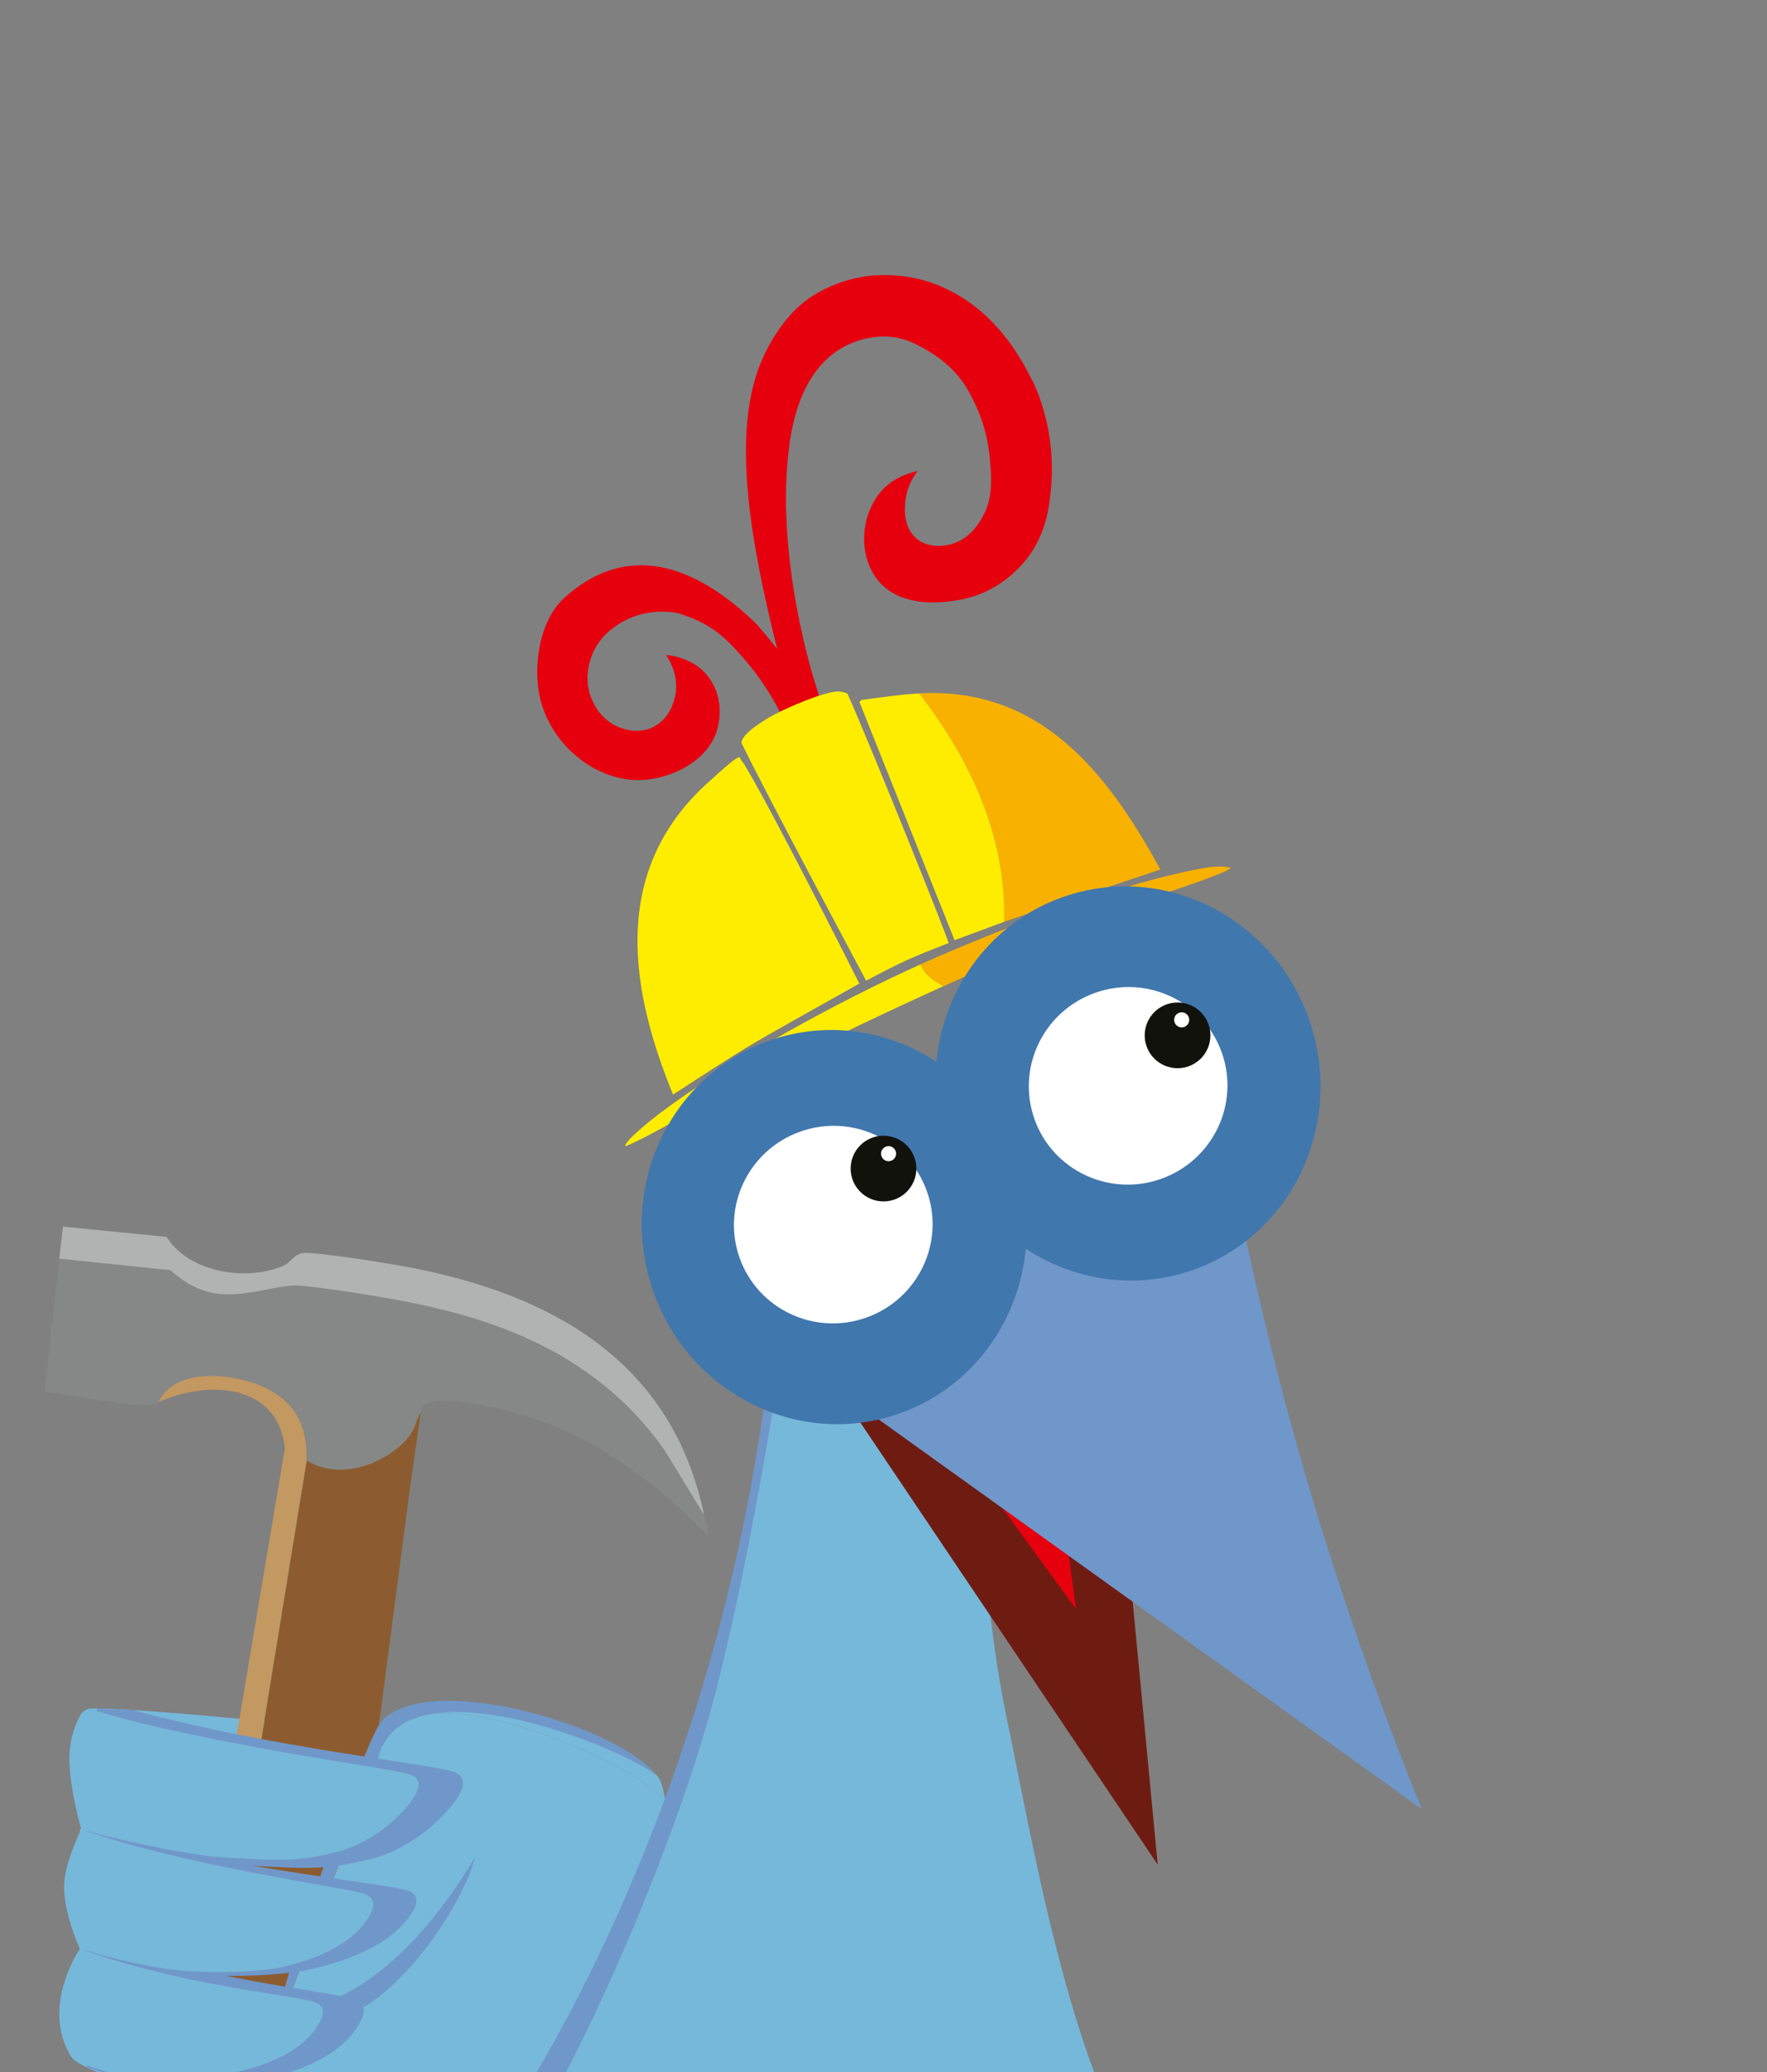
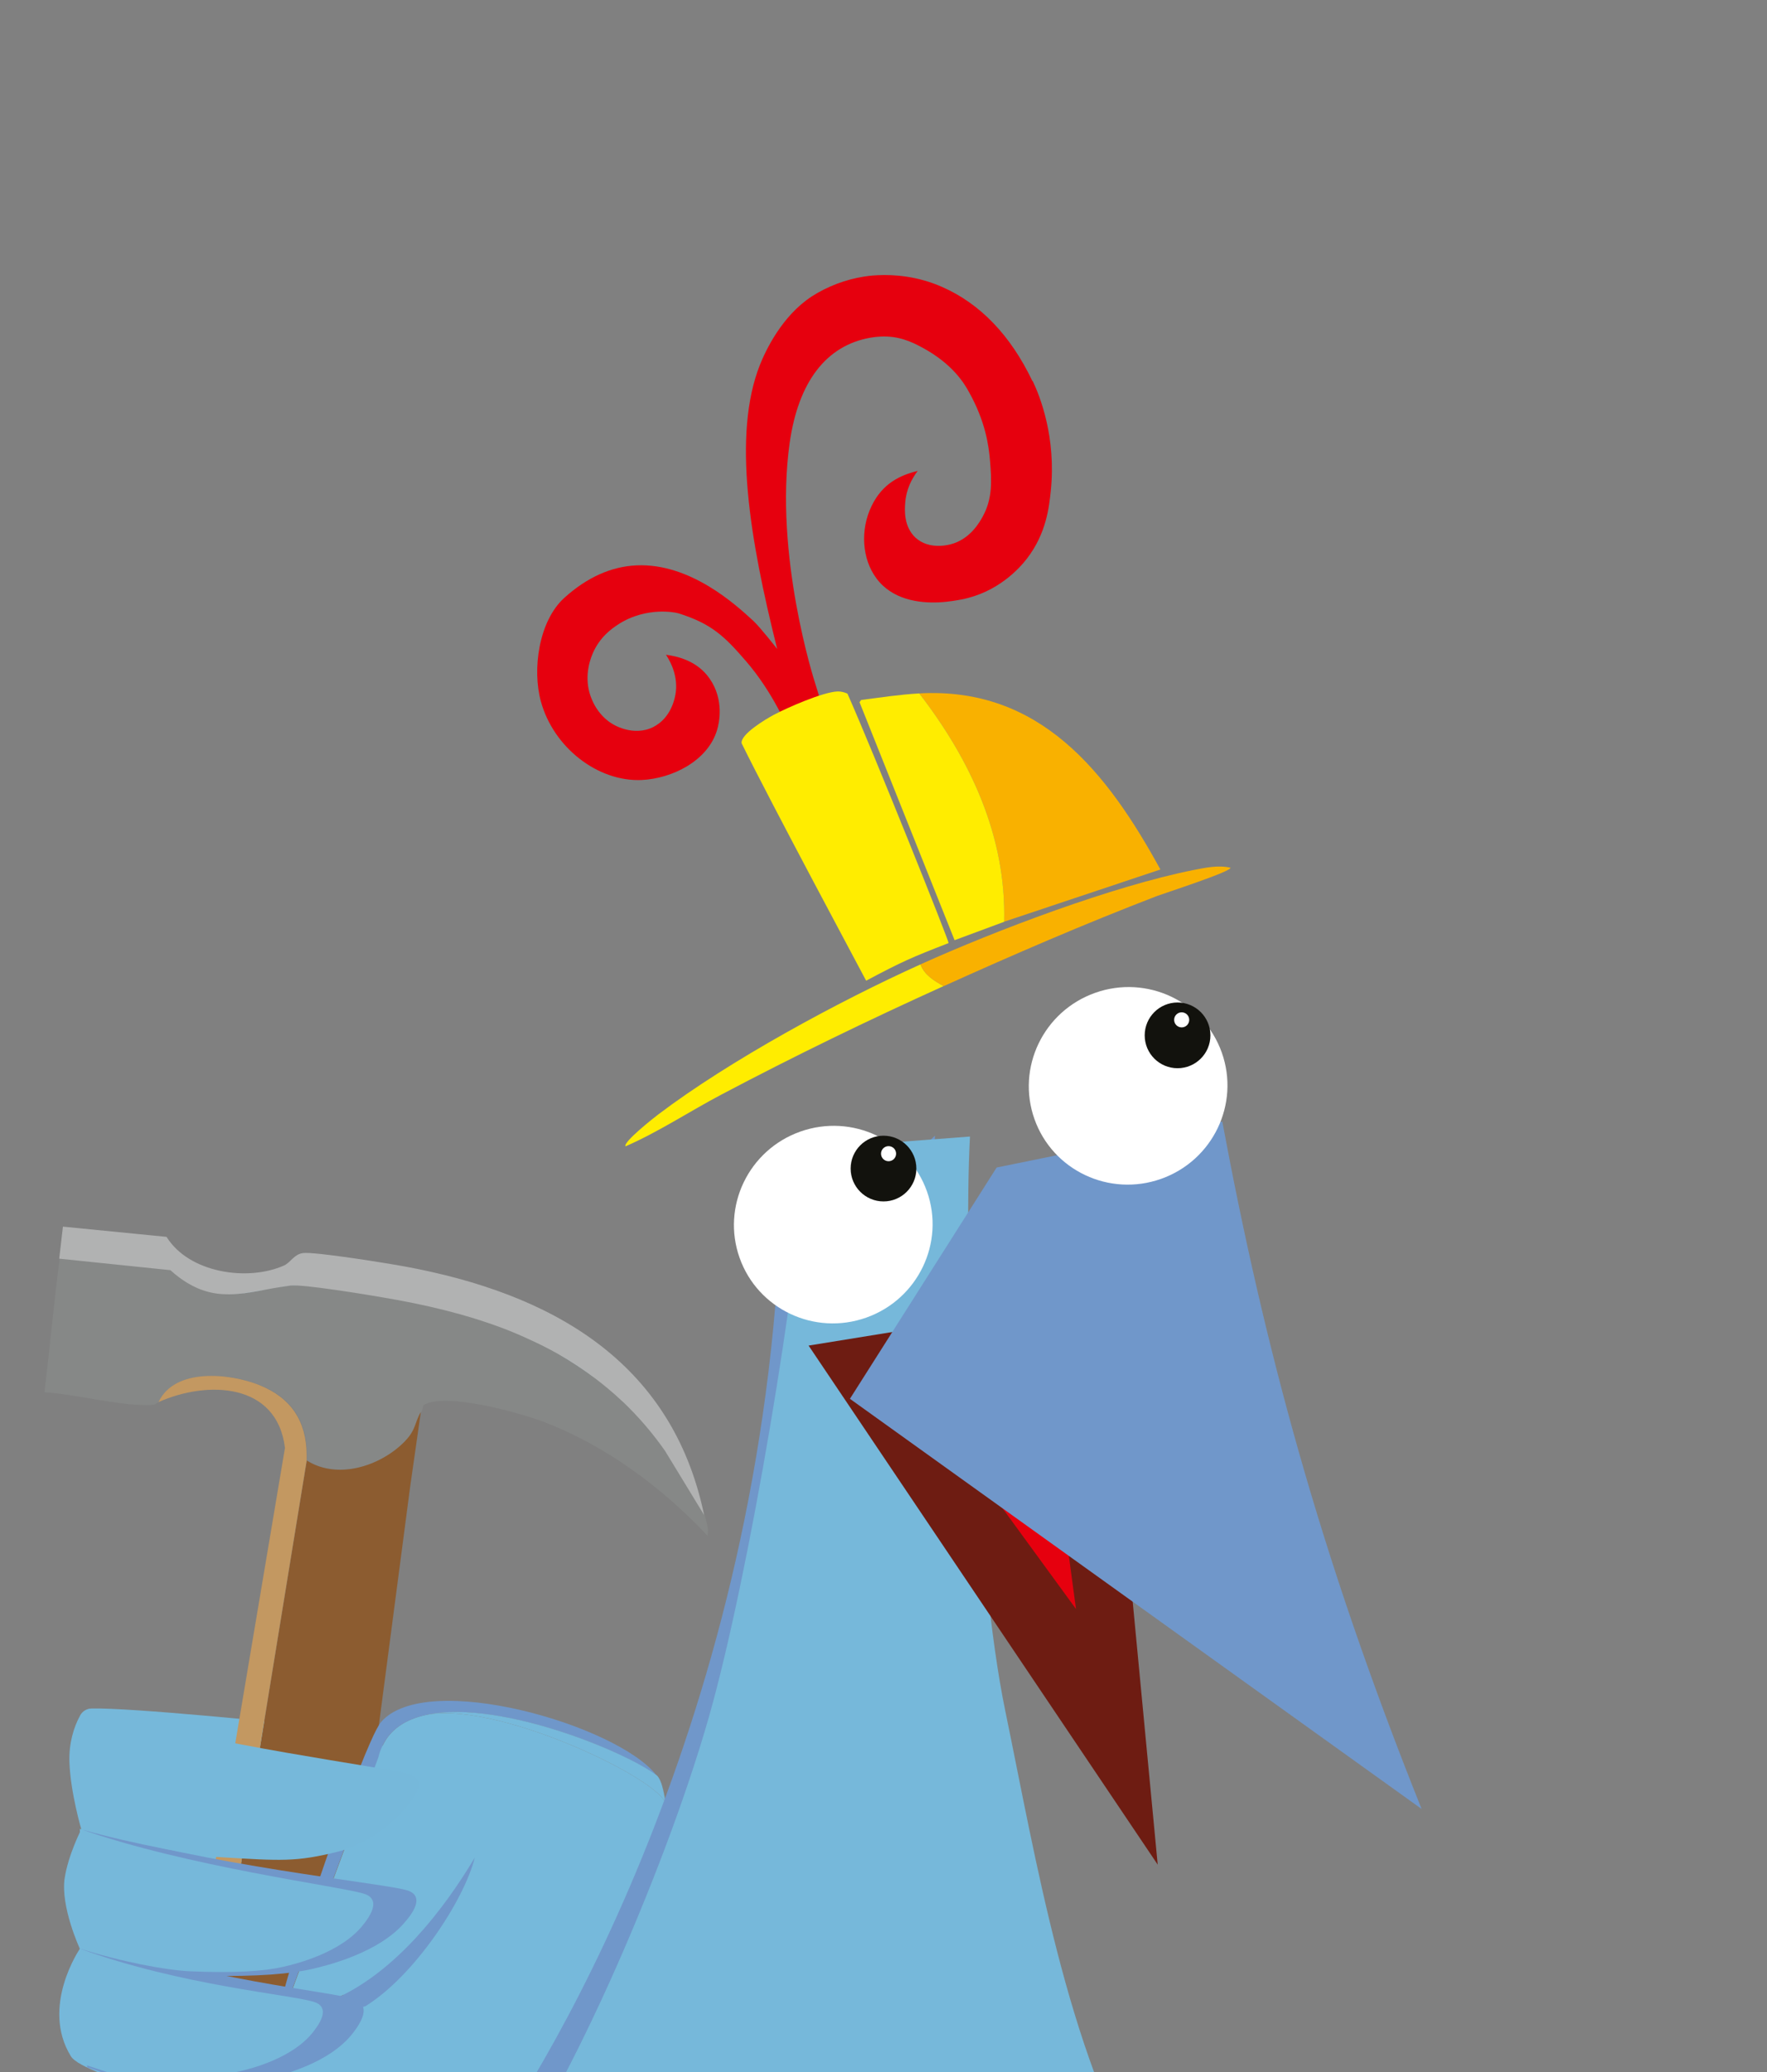
<svg xmlns="http://www.w3.org/2000/svg" id="Laag_1" data-name="Laag 1" viewBox="0 0 171.02 200.52">
  <rect x="0" y="0" width="171.02" height="200.52" fill="#808080" stroke="none" />
  <defs>
    <style>
      .cls-1 {
        fill: none;
      }

      .cls-2 {
        fill: #8c5c30;
      }

      .cls-3 {
        fill: #e6000e;
      }

      .cls-4 {
        fill: #12120d;
      }

      .cls-5 {
        fill: #6e1c12;
      }

      .cls-6 {
        fill: #7097ca;
      }

      .cls-7 {
        fill: #4077ad;
      }

      .cls-8 {
        fill: #b1b2b2;
      }

      .cls-9 {
        fill: #fff;
      }

      .cls-10 {
        fill: #ffed00;
      }

      .cls-11 {
        fill: #6f97ca;
      }

      .cls-12 {
        fill: #c39861;
      }

      .cls-13 {
        fill: #76b9db;
      }

      .cls-14 {
        fill: #a3d9eb;
      }

      .cls-15 {
        fill: #76b8da;
      }

      .cls-16 {
        fill: #f9b100;
      }

      .cls-17 {
        fill: #868887;
      }
    </style>
  </defs>
  <path class="cls-3" d="M99.92,36.87c-2.11-4.42-5.05-7.48-8.73-9.1-2.41-1.07-4.71-1.21-6.21-1.14-.68.03-1.17.1-1.39.14-1.77.28-3.54.96-5,1.9-2.94,1.91-4.51,5.3-5.05,6.66-2.67,6.79-.97,16.89,1.68,27.47,0,0-1.66-2.12-2.3-2.71-1.67-1.54-6.1-5.62-11.32-5.38-2.45.11-4.8,1.17-6.98,3.14-2.49,2.25-3.12,6.95-2.27,10.03,1.22,4.45,5.5,7.79,9.76,7.6,2.94-.14,6.39-1.84,7.29-4.83.2-.65.72-2.93-.73-5-1.17-1.67-3-2.13-4.21-2.29.58.89,1.29,2.43.84,4.19-.42,1.66-1.36,2.44-2.07,2.8-.45.23-.93.35-1.44.37-.9.04-1.63-.25-1.88-.35-1.13-.45-2.06-1.38-2.6-2.62-.82-1.86-.33-3.61.05-4.5.69-1.63,1.9-2.45,2.42-2.79,1.44-.96,2.95-1.22,3.96-1.27.91-.04,1.67.08,1.96.17,3.15,1,4.4,2.18,6.52,4.64,2.52,2.93,4.03,6.32,4.7,8.08l.23.61c.36,1,2.2,6.18,2.53,10.4.36,4.68,6.99,3.99,5.61,7.08l3.42-1.44c-2.59-2.91.03-3.74-2.09-7.01l-.19-.3c-2.6-4.01-5.56-8.57-7.55-15.35-.04-.12-3.99-12.36-2.45-23.22.84-5.91,3.54-9.42,7.81-10.17.35-.06.68-.1,1-.11,1.73-.08,2.95.49,3.96,1.03,3.08,1.64,4.18,3.61,4.59,4.35,1.56,2.8,1.91,5.09,2.04,6.76.13,1.72.27,3.49-.72,5.28-.3.55-1.23,2.21-3.13,2.69-.13.03-.49.12-.96.14-.97.04-1.8-.23-2.41-.79-1.15-1.07-1.05-2.67-1-3.35.09-1.32.64-2.36,1.21-3.11-1.69.41-3.41,1.2-4.47,3.41-1.11,2.3-.92,5.11.47,6.98,1.54,2.08,4.12,2.41,6.02,2.33,1.01-.05,1.83-.21,2.22-.28,3.5-.68,5.59-2.99,6.33-3.95,1.89-2.45,2.15-5.02,2.31-6.55.54-5.17-1.04-9.16-1.75-10.64Z" />
  <g id="Generatief_object" data-name="Generatief object">
    <g>
      <path class="cls-16" d="M97.19,89.2c.21-8.26-3.24-15.65-8.22-22.1,11.69-.65,18.18,7.61,23.34,17.04l-15.12,5.05Z" />
      <path class="cls-10" d="M88.97,67.1c4.97,6.44,8.43,13.84,8.22,22.1l-4.8,1.78-9.2-23.03.15-.21c1.91-.25,3.72-.53,5.64-.64Z" />
      <path class="cls-10" d="M89.09,93.32c.4,1.05,1.33,1.59,2.24,2.1-7.25,3.28-14.45,6.77-21.49,10.49-3.11,1.64-6.11,3.63-9.3,5.02-.26-.4,2.75-2.77,3.15-3.07,6.88-5.22,17.5-10.98,25.41-14.54Z" />
      <path class="cls-16" d="M91.33,95.42c-.92-.51-1.85-1.06-2.24-2.1,7.34-3.31,18.6-7.57,26.43-9.13,1.15-.23,2.42-.49,3.57-.22.11.37-6.53,2.51-7.12,2.74-6.95,2.67-13.85,5.65-20.64,8.72Z" />
-       <path class="cls-10" d="M71.24,73.41c.08-.04.3-.17.38-.13.05.28.3.5.42.69,2.75,4.52,11.13,21.21,11.13,21.21,0,0-8.68,4.85-10.14,5.73-2.67,1.6-5.28,3.32-7.89,5.01-4.13-10.09-5.88-21.02,2.54-29.4.53-.52,3.08-2.86,3.57-3.11Z" />
      <path class="cls-10" d="M74.88,69.18c1.31-.7,4.79-2.23,6.21-2.27.32,0,.64.08.93.21,2.56,5.76,9.87,24.03,9.79,24.14-3.66,1.42-4.49,1.79-7.98,3.64-.23-.46-9.14-17.05-12.05-22.97-.15-.87,2.4-2.38,3.1-2.75Z" />
    </g>
  </g>
  <path class="cls-15" d="M53.62,173.92s3.64,1.24,5.81,2.9c.76.58,3.34,2.59,4.57,5.96,0,0,1.4,3.49-.63,8.6-5.03,12.7-28.69,13.88-37.18,13.24-4.01-.3-18.09-3.63-19.33-5.64-2.96-4.81.87-10.4.87-10.4,0,0-1.89-4.08-1.47-6.84.35-2.28,1.61-4.72,1.61-4.72,0,0-1.04-3.52-1.15-6.47-.07-1.82.41-3.43,1.06-4.59.22-.38.62-.62,1.06-.63,3.79-.11,18.98,1.45,18.98,1.45,0,0,19.83,4.3,25.79,7.13Z" />
  <g>
    <path class="cls-1" d="M22.21,125.24c-.23,0-.47,0-.7-.02.23.01.46.02.7.02Z" />
    <path class="cls-1" d="M16.49,122.91c.57.52,1.12.92,1.66,1.25-.54-.33-1.09-.73-1.66-1.25h0Z" />
    <path class="cls-1" d="M21.51,125.23c-.8-.05-1.6-.23-2.41-.58.82.35,1.61.53,2.41.58Z" />
    <path class="cls-1" d="M30.99,124.61c2.21.28,4.98.74,6.01.92,4.12.69,8.06,1.62,11.73,3.01-3.67-1.39-7.62-2.33-11.73-3.01-1.03-.17-3.8-.64-6.01-.92Z" />
    <path class="cls-1" d="M51.11,129.54c-.78-.35-1.57-.69-2.37-1,.81.31,1.59.64,2.37,1Z" />
    <path class="cls-1" d="M60.17,135.52c-.82-.77-1.67-1.48-2.54-2.14.87.66,1.72,1.37,2.54,2.14Z" />
    <path class="cls-17" d="M68.18,146.59l-3.79-6.22c-1.25-1.77-2.6-3.34-4.05-4.72-.05-.05-.11-.09-.16-.14-.82-.77-1.67-1.48-2.54-2.14-1.15-.87-2.35-1.67-3.6-2.37-.95-.54-1.92-1.02-2.92-1.47-.78-.35-1.57-.69-2.37-1-3.67-1.39-7.62-2.33-11.73-3.01-1.03-.17-3.8-.64-6.01-.92-.85-.11-1.62-.19-2.17-.22-.29-.01-.52-.01-.67,0-.54.06-1.07.15-1.58.24-.26.04-.51.09-.76.14-1,.18-1.96.36-2.89.44-.23.02-.47.03-.7.03-.23,0-.47,0-.7-.02-.8-.05-1.6-.23-2.41-.58-.31-.14-.63-.3-.95-.49-.54-.33-1.09-.73-1.66-1.25l-10.74-1.11c-.57,4.3-.95,8.63-1.48,12.94,3.06.21,6.88,1.24,9.87,1.25,1.02,0,.7-.07,1.21-.3,1.57-3.36,6.9-2.8,9.76-1.65,3.11,1.24,4.56,3.51,4.59,6.74,0,.18,0,.37,0,.56,1.32.84,2.88,1.04,4.4.8,1.95-.31,3.84-1.35,5.14-2.7,1.04-1.08.88-1.75,1.5-2.78.13-.21.19-.64.21-.66,2.08-1.31,9.38.74,11.69,1.63,6.01,2.31,11.43,6.34,15.81,11,.16-.72-.14-1.36-.28-2.04Z" />
    <path class="cls-2" d="M39.23,139.43c-1.3,1.35-3.19,2.39-5.14,2.7-1.52.24-3.08.04-4.4-.8l-2.45,15.03-1.51,9.27-8.97,55.07c.99.69,2.32,1.34,4.04,1.66,4.59.86,8.9-2.3,8.9-2.3l10-76.21,1.03-7.21c-.61,1.03-.46,1.7-1.5,2.78Z" />
    <path class="cls-8" d="M16.49,122.91h0c.57.52,1.12.92,1.66,1.25.32.19.64.35.95.49.82.35,1.61.53,2.41.58.23.01.46.02.7.02.23,0,.47-.02.7-.03.94-.07,1.89-.25,2.89-.44.25-.05.5-.09.76-.14.51-.09,1.04-.17,1.58-.24.16-.02.39-.02.67,0,.56.03,1.32.11,2.17.22,2.21.28,4.98.74,6.01.92,4.12.69,8.06,1.62,11.73,3.01.81.31,1.59.64,2.37,1,1,.45,1.97.93,2.92,1.47,1.25.71,2.44,1.5,3.6,2.37.87.66,1.72,1.37,2.54,2.14.05.05.11.09.16.14,1.45,1.39,2.81,2.95,4.05,4.72l3.79,6.22c-3.13-15.02-14.94-21.45-28.89-24.04-1.55-.29-8.88-1.48-9.96-1.31-.87.14-1.18.92-1.81,1.2-3.52,1.57-9.2.73-11.37-2.77l-10.03-.99-.36,3.1,10.74,1.11h0Z" />
    <path class="cls-14" d="M22.91,125.21c-.23.02-.47.03-.7.03.23,0,.47-.02.7-.03Z" />
    <path class="cls-14" d="M57.63,133.38c-1.15-.87-2.35-1.67-3.6-2.37,1.25.71,2.44,1.5,3.6,2.37Z" />
    <path class="cls-14" d="M54.03,131.01c-.95-.54-1.92-1.02-2.92-1.47,1,.45,1.97.93,2.92,1.47Z" />
    <path class="cls-14" d="M25.8,124.77c-1,.18-1.96.36-2.89.44.94-.07,1.89-.25,2.89-.44Z" />
    <path class="cls-14" d="M30.99,124.61c-.85-.11-1.62-.19-2.17-.22.56.03,1.32.11,2.17.22Z" />
    <polygon class="cls-14" points="16.49 122.91 5.75 121.8 16.49 122.91 16.49 122.91" />
    <path class="cls-14" d="M60.17,135.52c.05.05.11.09.16.14-.05-.05-.11-.09-.16-.14Z" />
    <path class="cls-14" d="M28.15,124.4c-.54.06-1.07.15-1.58.24.51-.09,1.04-.17,1.58-.24.16-.02.39-.02.67,0-.29-.01-.52-.01-.67,0Z" />
    <path class="cls-14" d="M19.1,124.65c-.31-.14-.63-.3-.95-.49.32.19.64.35.95.49Z" />
    <path class="cls-12" d="M25.1,134.03c-2.86-1.14-8.18-1.71-9.76,1.65,4.72-2.11,11.47-1.9,12.24,4.43l-13.16,78.22s.7,1.23,2.33,2.37l8.97-55.07,1.51-9.27,2.45-15.03c0-.19,0-.38,0-.56-.03-3.23-1.49-5.5-4.59-6.74Z" />
  </g>
  <g>
    <path class="cls-13" d="M64.12,172.92c.17.69.27,1.29.32,1.6-.09-.61-.19-1.16-.32-1.6Z" />
    <path class="cls-13" d="M64.63,176.37c-.04-.59-.1-1.16-.17-1.68-.04-2.32-16.9-10.47-23.65-8.64-.03,0-.05.01-.07.02-1.67.46-2.98,1.35-3.68,2.81-.19.36-.32.75-.42,1.17l-9.24,24.86c.45.15,3.59-.93,4.92-1.45h0c.21-.09.38-.16.49-.21,5.55-2.62,10.07-8.32,13.15-13.49-1.04,4.13-5.84,11.44-10.59,14.37l-2.5.69-16.53,4.59,22.53,4.86c8.5-.96,18.24-3.59,22.9-9.68.2-.25.38-.49.55-.75.51-.77.95-1.6,1.3-2.48.61-1.54.9-2.92,1.03-4.12,0,0,0,0,0,0,0,0,0,0,0,0,.05-.51.08-.99.07-1.42v-.04c.09-2.28.14-6.27-.1-9.43Z" />
    <path class="cls-11" d="M64.46,174.73s-.01-.08-.03-.21c0,.06.02.12.03.18,0,0,0,.02,0,.03Z" />
    <path class="cls-11" d="M63.51,171.76c-3.8-4.83-22.24-10.19-26.62-5.13-.24.27-.6.97-1.04,1.96-2.61,5.86-8.07,22.16-8.58,25-.06.34-.12.67-.18,1.01-.1.32.1.25.29.32l9.24-24.86c.1-.43.24-.82.42-1.17.71-1.46,2.02-2.35,3.68-2.81.02,0,.04-.01.07-.02,6.78-1.84,19.42,3.26,22.7,5.71.03.03.06.05.1.08.2.21.37.58.51,1.08" />
    <path class="cls-13" d="M63.51,171.76c-3.28-2.44-15.92-7.54-22.7-5.71,6.76-1.83,23.61,6.32,23.65,8.64,0-.06-.02-.12-.03-.18-.05-.3-.15-.91-.32-1.6-.14-.5-.31-.87-.51-1.08-.03-.03-.06-.05-.1-.08Z" />
  </g>
  <path class="cls-6" d="M107.41,211.09h-62.61c5.86-6.88,27-39.99,30.41-86.93l15.28-14.26c-.66,12.19.54,41.67,3.41,55.55,2.98,14.43,5.97,32.72,13.51,45.64Z" />
  <path class="cls-15" d="M110.79,211.17h-62.61c5.86-6.88,15.94-29.23,20.46-45.12,3.87-13.63,8.71-42.66,9.37-54.86l15.87-1.21c-.66,12.19.54,41.67,3.41,55.55,2.98,14.43,5.97,32.72,13.51,45.64Z" />
  <polygon class="cls-5" points="78.26 130.21 112.05 180.44 106.83 125.58 78.26 130.21" />
  <polygon class="cls-3" points="90.12 136.48 104.14 155.7 101.26 134.24 90.12 136.48" />
  <path class="cls-6" d="M118.3,108.53c2.05,11.01,4.4,21.34,7.33,31.7,3.18,11.26,7.05,22.55,11.96,34.82l-55.33-39.69,14.2-22.38,21.83-4.45Z" />
-   <ellipse class="cls-7" cx="80.73" cy="118.75" rx="18.58" ry="19.11" transform="translate(-29.98 27.31) rotate(-16.24)" />
  <g>
    <ellipse class="cls-9" cx="80.64" cy="118.51" rx="9.62" ry="9.55" transform="translate(-34.97 33.77) rotate(-19.53)" />
    <circle class="cls-4" cx="85.51" cy="113.08" r="3.18" />
  </g>
-   <ellipse class="cls-7" cx="109.17" cy="104.86" rx="18.58" ry="19.11" transform="translate(-24.96 34.7) rotate(-16.24)" />
  <g>
    <ellipse class="cls-9" cx="109.18" cy="105.08" rx="9.62" ry="9.55" transform="translate(-28.84 42.54) rotate(-19.53)" />
    <circle class="cls-4" cx="113.97" cy="100.19" r="3.18" />
  </g>
  <circle class="cls-9" cx="114.37" cy="98.69" r=".73" />
  <circle class="cls-9" cx="86" cy="111.64" r=".73" />
  <path class="cls-6" d="M40.81,166.05s-.05.01-.07.02v-.05s.07.03.07.03Z" />
  <path class="cls-6" d="M8.11,176.87c11.73,3.64,28.46,5.3,31.13,6.01.24.06.78.21.98.65.39.83-.69,2.08-1.08,2.53-2.51,2.93-7.53,4.15-8.87,4.46-2.13.49-5.31.77-10.27.67-2.68-.06-7.78-.86-12.13-2.08l.24-12.24Z" />
-   <path class="cls-6" d="M9.4,165.33l-.03.26-1.29,11.49h0s0,.01,0,.01l-.04.34s.04.01.07.02c1.96.56,4.36,1.15,6.72,1.64,3.4.72,6.69,1.27,8.42,1.38.4.02.78.04,1.14.07,5.63.33,7.33.39,11.64-.68,1.46-.36,4.78-1.67,7.52-4.93.43-.51,1.6-1.9,1.17-2.83-.23-.49-.81-.66-1.08-.73-2.68-.73-18.24-2.43-30.72-5.88l-3.5-.15Z" />
  <path class="cls-6" d="M8.64,187.57c11.05,4.06,23.03,5.07,25.54,5.86.23.07.73.24.93.7.38.86-.59,2.13-.94,2.59-2.27,2.96-6.93,4.09-8.17,4.37-1.98.45-5.27,1.18-9.9.94-2.5-.13-3.56-.61-7.66-1.98l.19-12.49Z" />
  <path class="cls-15" d="M7.72,176.97c10.37,3.67,25.1,5.55,27.46,6.27.21.06.69.22.87.64.35.79-.57,1.96-.9,2.38-2.15,2.73-6.54,3.79-7.71,4.06-1.87.43-4.65.63-9.01.44-2.36-.1-6.85-.96-10.7-2.2v-11.6Z" />
  <path class="cls-15" d="M7.74,188.57c9.78,3.57,20.38,4.44,22.61,5.14.2.06.65.21.82.61.34.76-.53,1.88-.84,2.28-2.01,2.61-6.14,3.61-7.24,3.86-1.75.4-4.66,1.04-8.77.84-2.22-.11-3.15-.53-6.78-1.73l.18-11.01Z" />
  <path class="cls-15" d="M7.46,166.62l.42,10.4c.07.02.13.04.19.06,0,0,.03,0,.04.01,2.28.65,5.21,1.31,7.82,1.82,2.25.43,4.26.74,5.45.81,5.82.35,7.27.47,11.34-.54,1.29-.32,4.24-1.48,6.67-4.37.37-.45,1.41-1.69,1.04-2.51-.2-.44-.72-.59-.96-.65-2.46-.68-18.69-2.73-30.1-6.05-.25-.07-.51-.15-.76-.23l-1.15,1.26Z" />
  <path class="cls-6" d="M45.95,179.77c-1.04,4.13-5.84,11.44-10.59,14.37l-2.5.69h-.97l.42-1.37h0c.21-.09.38-.16.49-.21,5.55-2.62,10.07-8.32,13.15-13.49Z" />
  <rect class="cls-1" y="22" width="171.02" height="177.87" />
</svg>